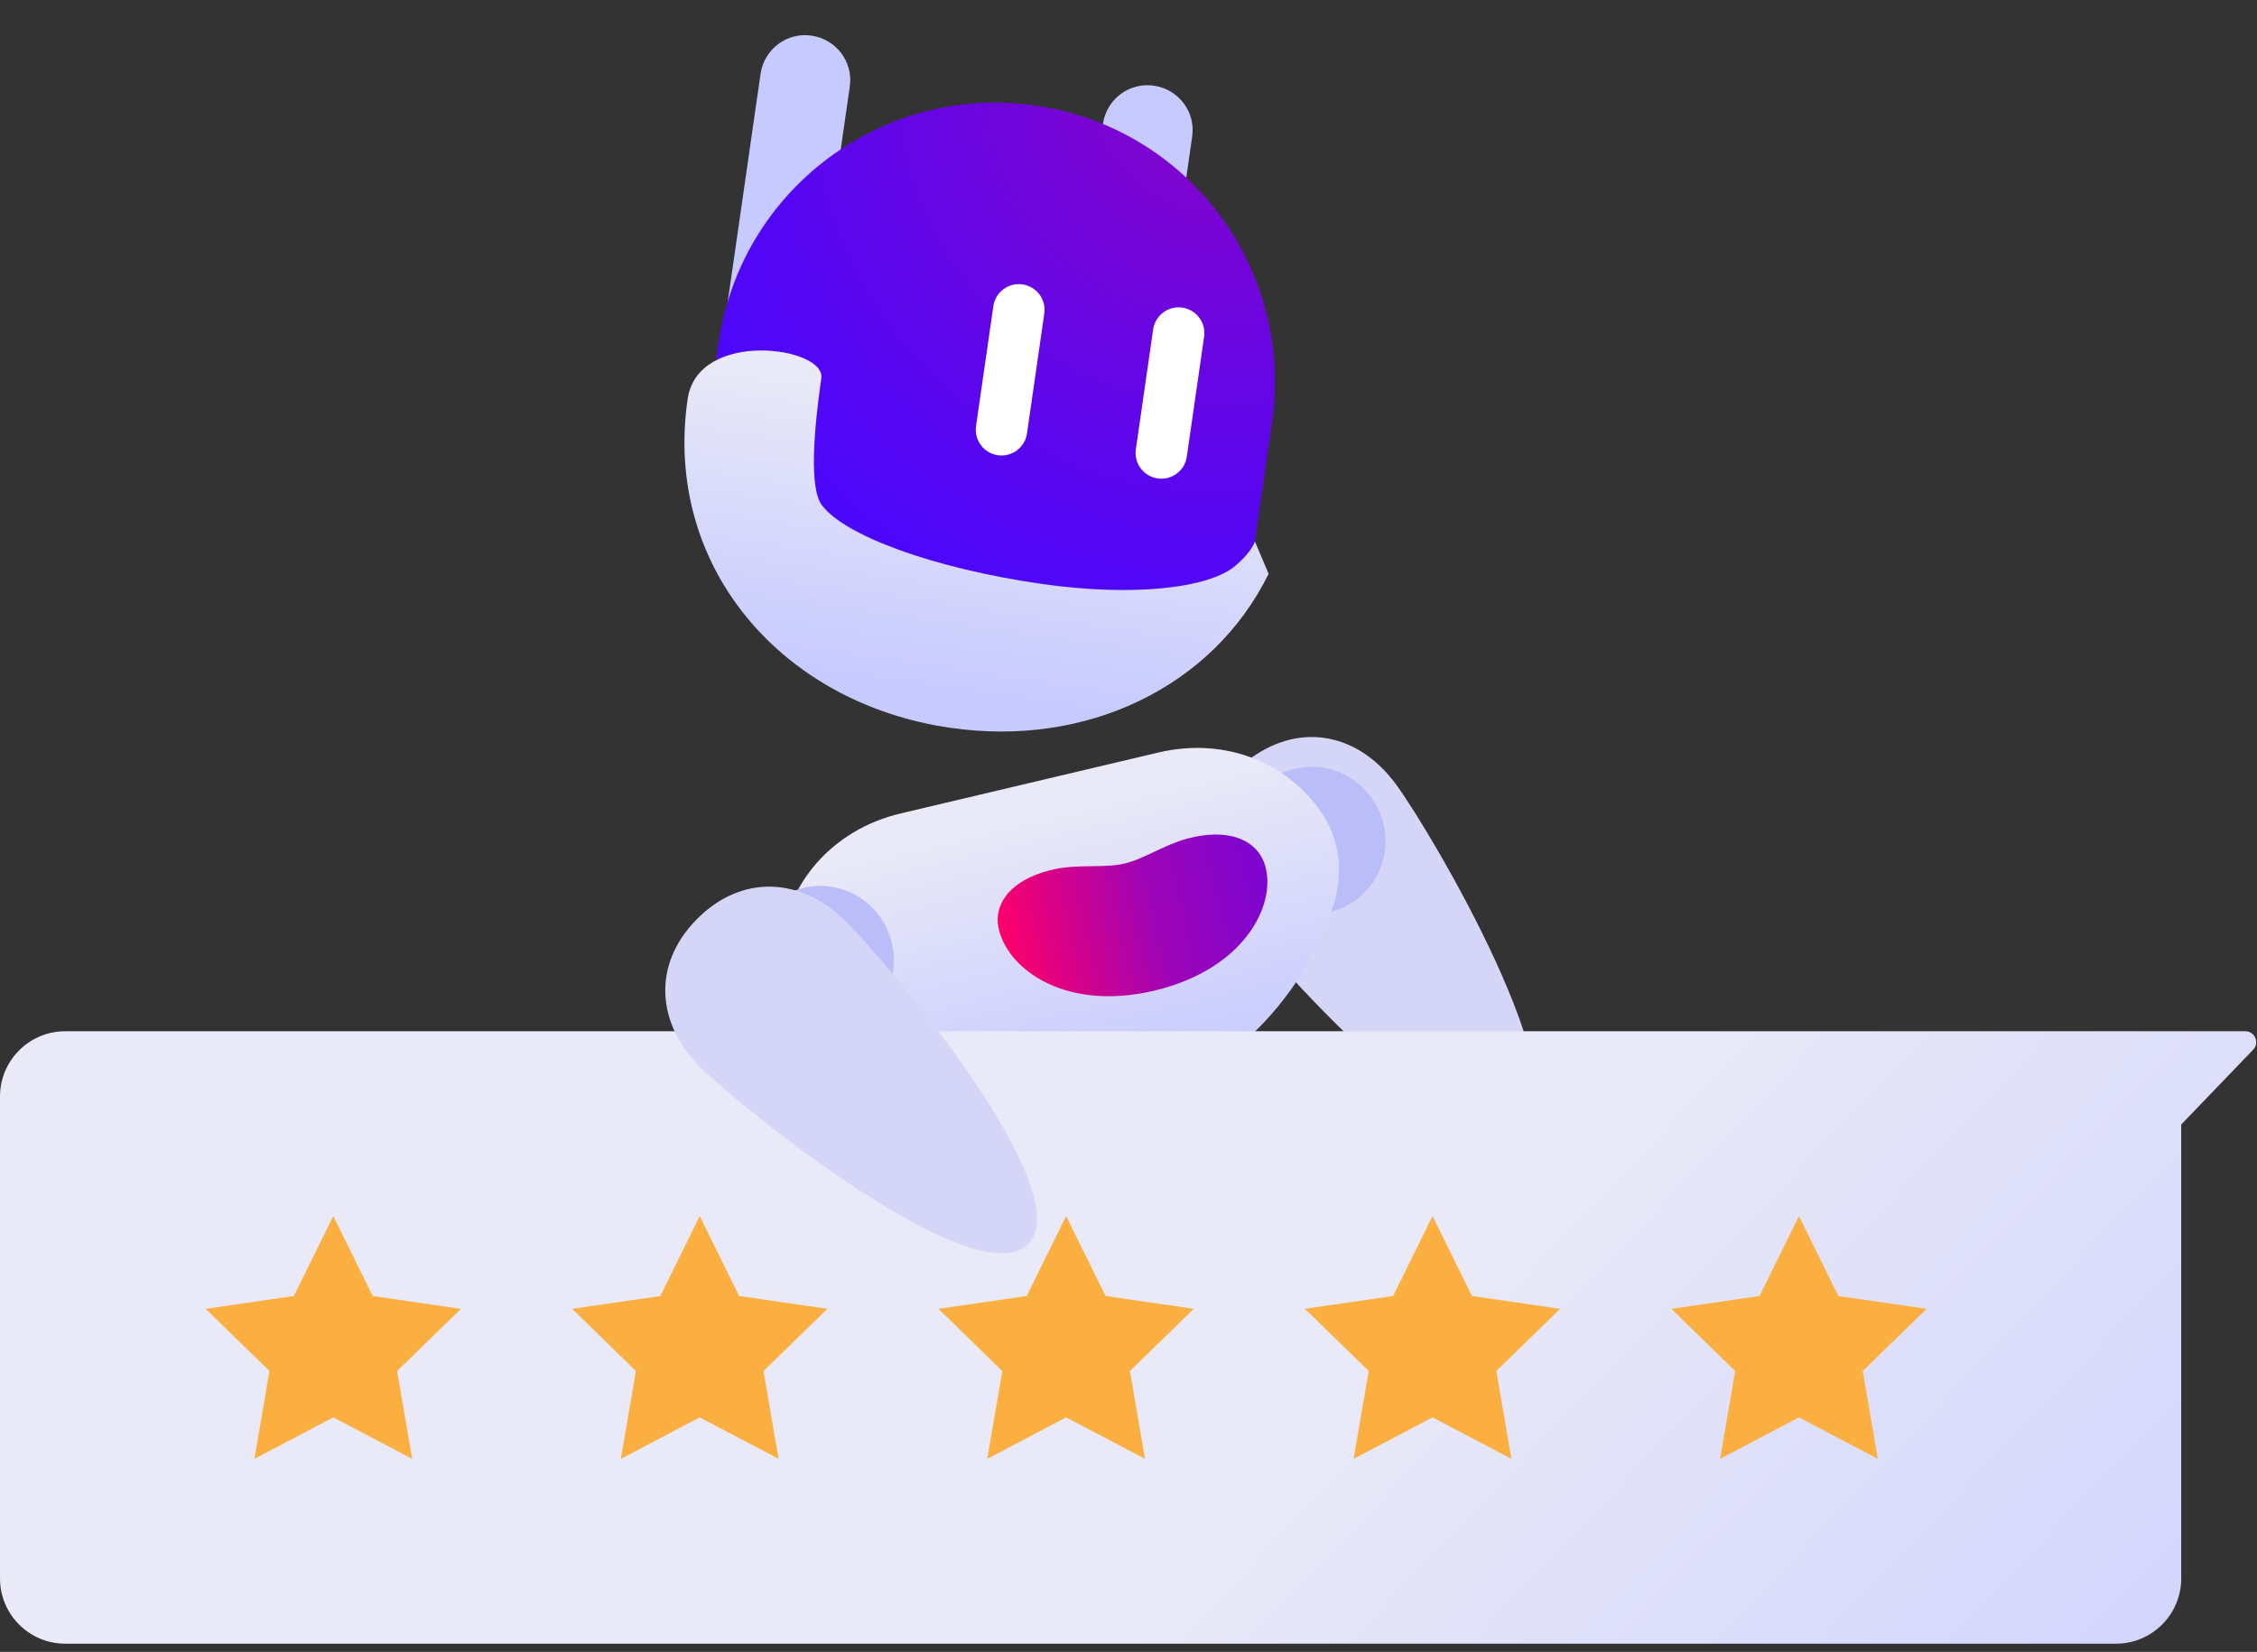
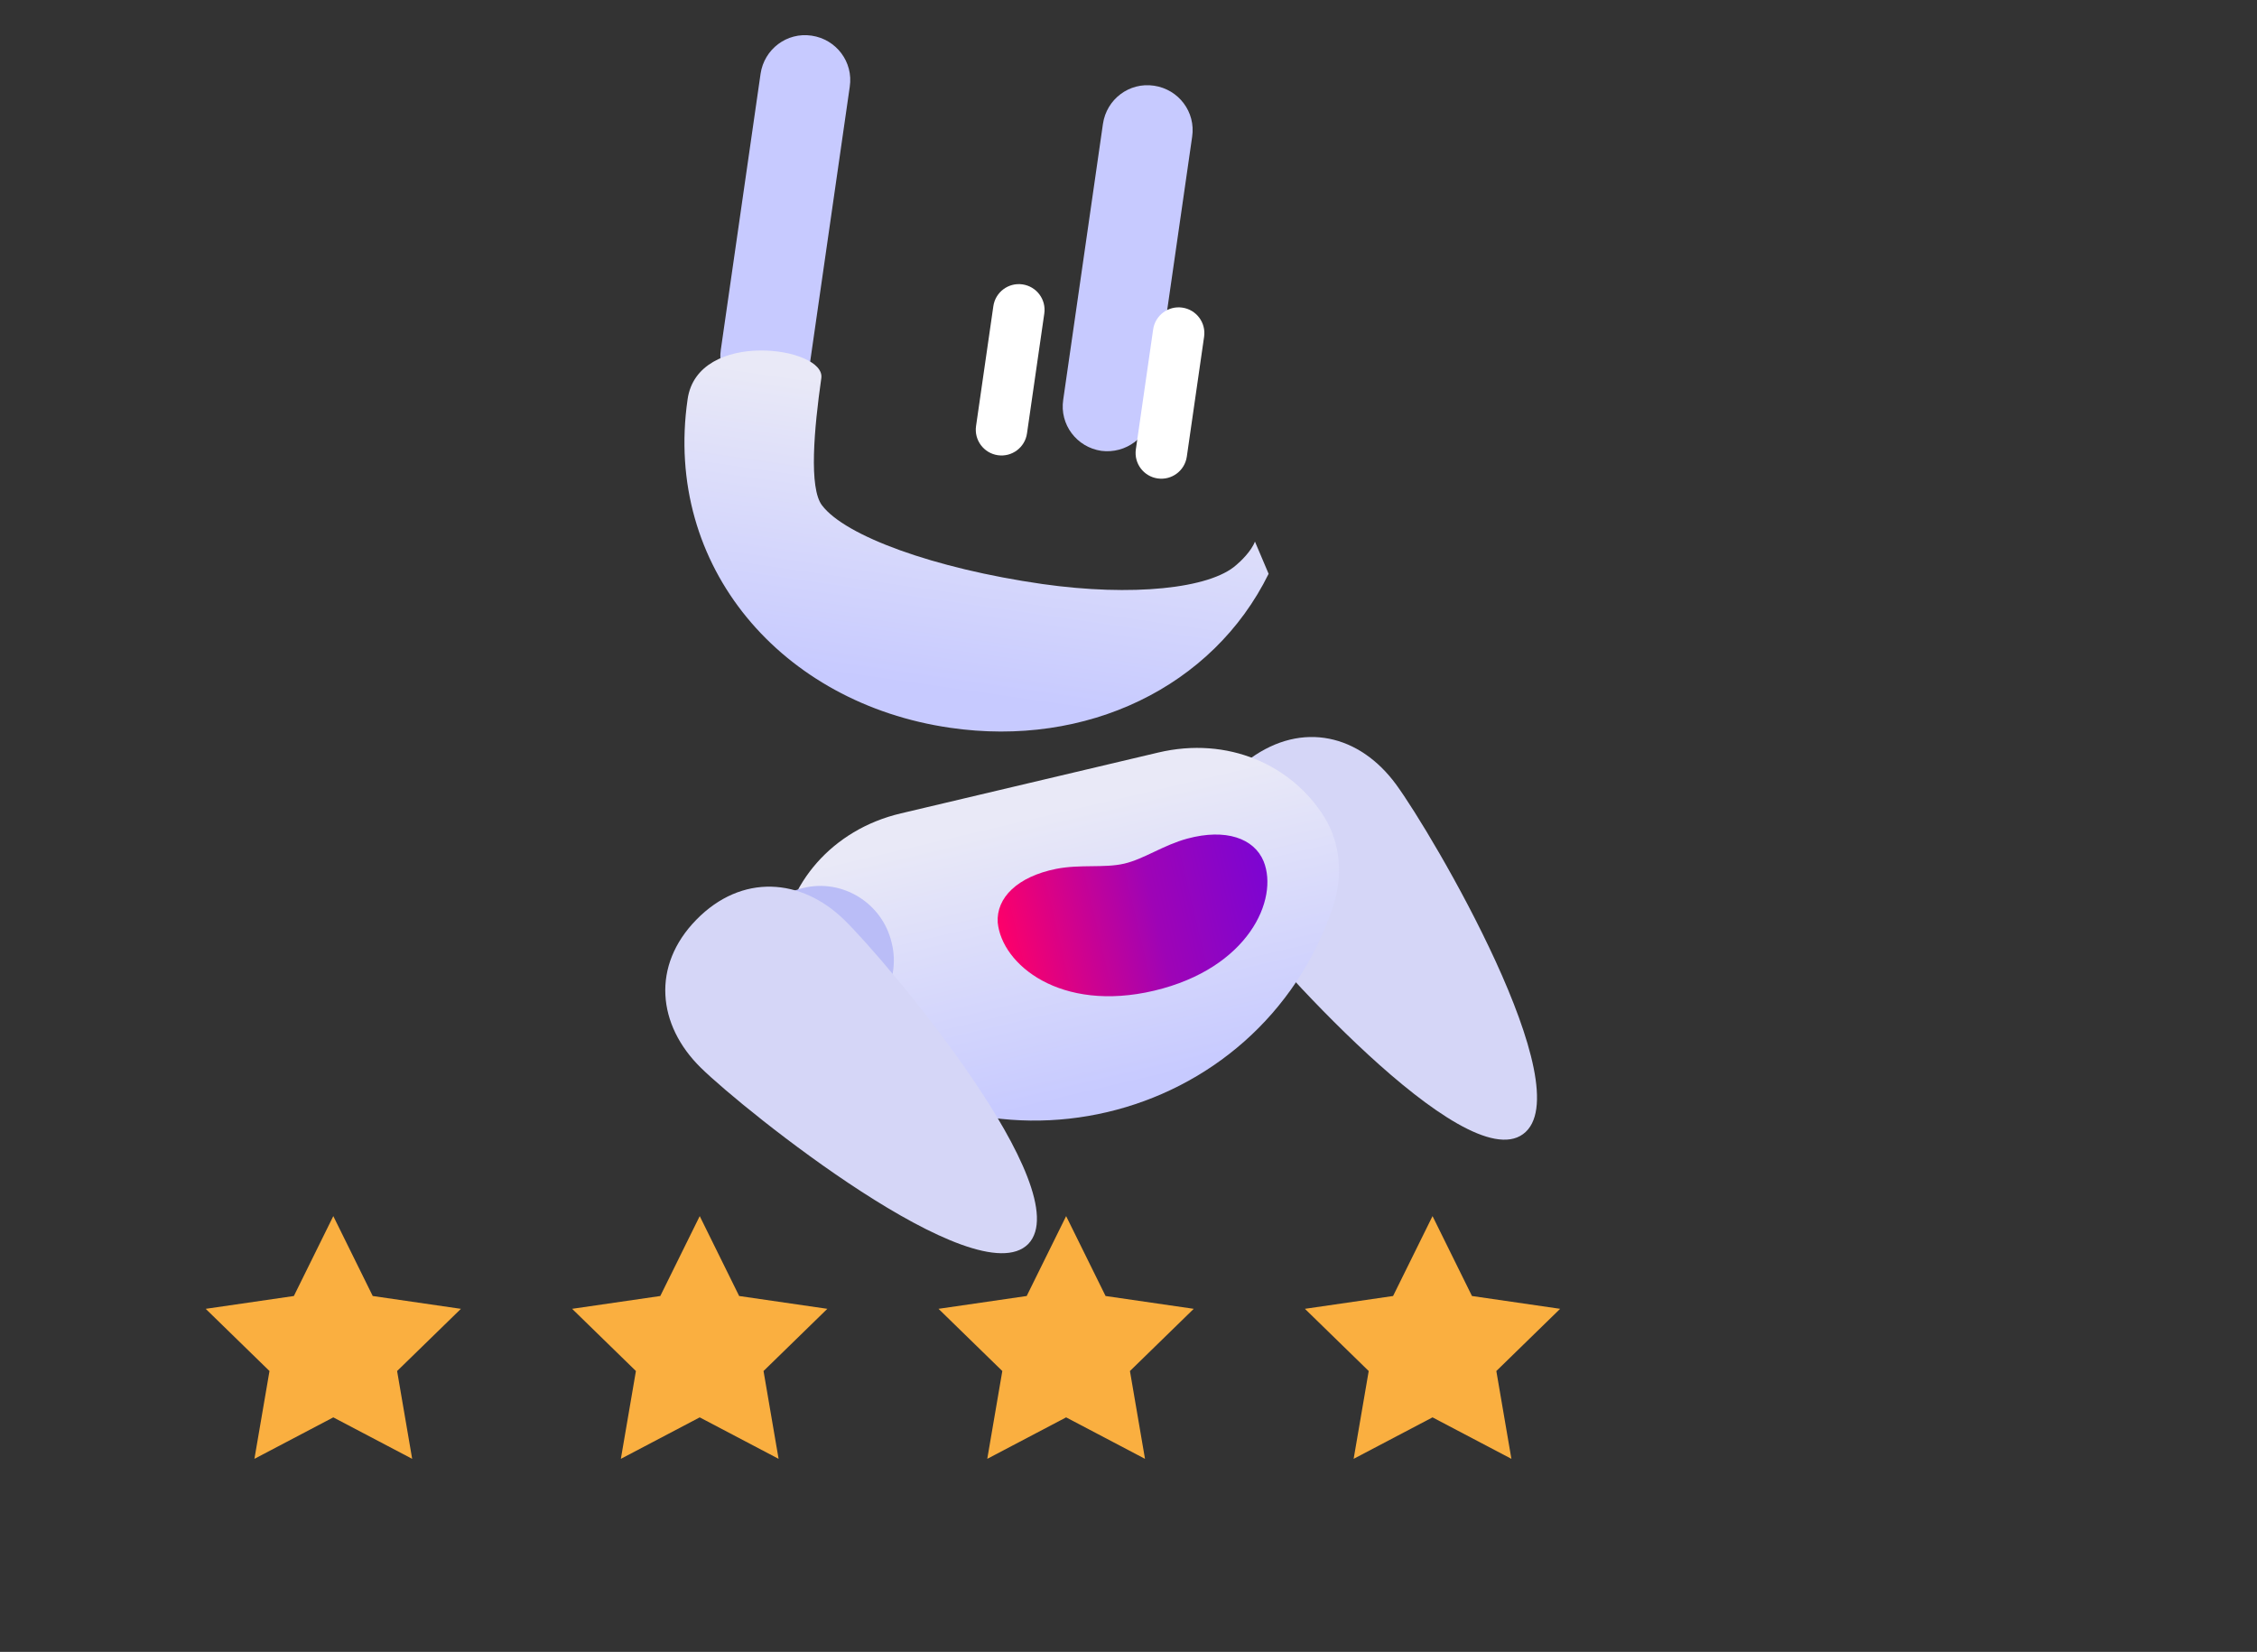
<svg xmlns="http://www.w3.org/2000/svg" width="194" height="142" viewBox="0 0 194 142" fill="none">
  <rect x="0" y="0" width="194" height="142" fill="#333333" stroke="none" />
  <path d="M130.915 97.489C136.071 93.719 123.121 71.69 120.001 67.434C116.881 63.178 111.965 61.948 107.468 65.201C102.97 68.454 102.609 73.52 105.669 77.81C108.85 82.033 125.82 101.227 130.915 97.489Z" fill="#D5D6F7" />
-   <path d="M106.567 73.734C107.356 77.155 110.815 79.294 114.207 78.442C117.628 77.653 119.767 74.194 118.915 70.801C118.063 67.409 114.666 65.242 111.274 66.094C107.854 66.883 105.749 70.251 106.567 73.734Z" fill="#BABDF7" />
  <path d="M69.83 88.385C67.994 86.495 66.895 83.894 67.152 81.285C67.575 76.033 71.489 71.319 77.43 69.92L99.544 64.692C105.547 63.265 111.056 65.762 113.837 70.247C115.228 72.49 115.426 75.271 114.617 77.827C108.286 96.928 84.029 102.596 69.83 88.385Z" fill="url(#paint0_linear)" />
-   <path d="M181.964 88.647H192.998C193.814 88.647 194.244 89.636 193.674 90.23L187.486 96.666V135.684C187.486 138.783 184.971 141.294 181.877 141.294H5.609C2.514 141.294 0 138.781 0 135.684V94.257C0 91.159 2.514 88.647 5.609 88.647H181.877C181.91 88.647 181.931 88.647 181.964 88.647Z" fill="url(#paint1_linear)" />
  <path d="M28.649 104.538L32.038 111.406L39.618 112.509L34.133 117.855L35.428 125.403L28.649 121.839L21.869 125.403L23.164 117.855L17.68 112.509L25.259 111.406L28.649 104.538Z" fill="#FAAF40" />
  <path d="M60.145 104.538L63.534 111.406L71.114 112.508L65.629 117.855L66.924 125.403L60.145 121.839L53.366 125.403L54.66 117.855L49.176 112.508L56.755 111.406L60.145 104.538Z" fill="#FAAF40" />
  <path d="M91.639 104.538L95.029 111.406L102.608 112.508L97.124 117.855L98.418 125.403L91.639 121.839L84.86 125.403L86.154 117.855L80.67 112.508L88.249 111.406L91.639 104.538Z" fill="#FAAF40" />
  <path d="M123.133 104.538L126.523 111.406L134.102 112.508L128.617 117.855L129.912 125.403L123.133 121.839L116.352 125.403L117.647 117.855L112.162 112.508L119.742 111.406L123.133 104.538Z" fill="#FAAF40" />
-   <path d="M154.629 104.538L158.019 111.406L165.598 112.508L160.114 117.855L161.408 125.403L154.629 121.839L147.85 125.403L149.145 117.855L143.66 112.508L151.24 111.406L154.629 104.538Z" fill="#FAAF40" />
  <path d="M99.209 85.16C107.327 83.231 109.933 77.294 108.614 74.038C107.798 72.064 105.367 71.198 102.066 72.085C99.979 72.649 98.33 73.848 96.62 74.242C94.909 74.637 92.859 74.279 90.778 74.69C87.455 75.36 85.627 77.167 85.759 79.299C86.109 82.918 91.153 87.061 99.209 85.16Z" fill="url(#paint2_linear)" />
  <path d="M64.296 83.981C65.085 87.402 68.544 89.541 71.937 88.689C75.357 87.899 77.496 84.44 76.644 81.048C75.855 77.628 72.396 75.488 69.004 76.341C65.611 77.193 63.507 80.561 64.296 83.981Z" fill="#BABDF7" />
  <path d="M88.382 106.935C83.915 111.442 63.975 95.454 60.239 91.785C56.503 88.116 55.98 83.016 59.859 79.055C63.737 75.093 68.87 75.44 72.606 79.109C76.342 82.778 92.803 102.342 88.382 106.935Z" fill="#D5D6F7" />
  <path d="M94.659 38.755C92.555 38.442 91.067 36.503 91.389 34.361L94.805 10.638C95.119 8.534 97.057 7.045 99.2 7.368C101.304 7.681 102.792 9.62 102.47 11.762L99.053 35.485C98.701 37.58 96.771 39.03 94.659 38.755Z" fill="#C7CAFF" />
  <path d="M65.229 34.453C63.125 34.14 61.637 32.201 61.959 30.058L65.376 6.336C65.689 4.232 67.628 2.743 69.77 3.066C71.874 3.379 73.363 5.318 73.04 7.46L69.624 31.183C69.262 33.317 67.333 34.767 65.229 34.453Z" fill="#C7CAFF" />
-   <path d="M89.008 9.075C75.9 7.165 63.7 16.255 61.782 29.402L60.347 39.335C58.438 52.444 69.153 53.687 82.262 55.596C95.37 57.505 105.992 59.343 107.901 46.234L109.336 36.301C111.254 23.154 102.164 10.954 89.008 9.075Z" fill="url(#paint3_radial)" />
  <path d="M107.868 46.555C107.556 47.387 106.614 48.281 106.261 48.571C103.995 50.6 97.311 51.299 89.599 50.204C80.26 48.863 72.646 46.068 70.657 43.441C69.518 41.952 69.971 36.884 70.595 32.511C71.002 29.813 59.95 28.248 59.101 34.334C57.017 48.756 67.241 60.475 81.664 62.56C93.38 64.276 104.247 59.07 109.044 49.325L107.868 46.555Z" fill="url(#paint4_linear)" />
  <path fill-rule="evenodd" clip-rule="evenodd" d="M87.888 24.446C86.679 24.272 85.557 25.111 85.383 26.32L83.896 36.625C83.722 37.835 84.561 38.956 85.77 39.131C86.979 39.305 88.101 38.466 88.275 37.257L89.762 26.952C89.937 25.742 89.098 24.621 87.888 24.446Z" fill="white" />
  <path fill-rule="evenodd" clip-rule="evenodd" d="M101.625 26.443C100.415 26.268 99.294 27.107 99.119 28.316L97.633 38.622C97.458 39.831 98.297 40.953 99.506 41.127C100.716 41.302 101.837 40.463 102.012 39.254L103.498 28.948C103.673 27.739 102.834 26.617 101.625 26.443Z" fill="white" />
  <defs>
    <linearGradient id="paint0_linear" x1="89.09" y1="69.811" x2="94.753" y2="93.897" gradientUnits="userSpaceOnUse">
      <stop offset="0.005" stop-color="#E9E9F7" />
      <stop offset="0.999" stop-color="#C7CAFF" />
    </linearGradient>
    <linearGradient id="paint1_linear" x1="109.574" y1="125.613" x2="183.506" y2="195.849" gradientUnits="userSpaceOnUse">
      <stop offset="0.005" stop-color="#E9E9F7" />
      <stop offset="0.999" stop-color="#C7CAFF" />
    </linearGradient>
    <linearGradient id="paint2_linear" x1="86.106" y1="82.082" x2="112.088" y2="75.973" gradientUnits="userSpaceOnUse">
      <stop stop-color="#FF0068" />
      <stop offset="0.512" stop-color="#9E04B6" />
      <stop offset="1" stop-color="#7306DA" />
    </linearGradient>
    <radialGradient id="paint3_radial" cx="0" cy="0" r="1" gradientUnits="userSpaceOnUse" gradientTransform="translate(104.61 7.165) rotate(-171.755) scale(53.309)">
      <stop stop-color="#8805C8" />
      <stop offset="0.664" stop-color="#5906EF" />
      <stop offset="1" stop-color="#4707FF" />
    </radialGradient>
    <linearGradient id="paint4_linear" x1="84.861" y1="34.473" x2="81.238" y2="59.477" gradientUnits="userSpaceOnUse">
      <stop offset="0.005" stop-color="#E9E9F7" />
      <stop offset="0.999" stop-color="#C7CAFF" />
    </linearGradient>
  </defs>
</svg>